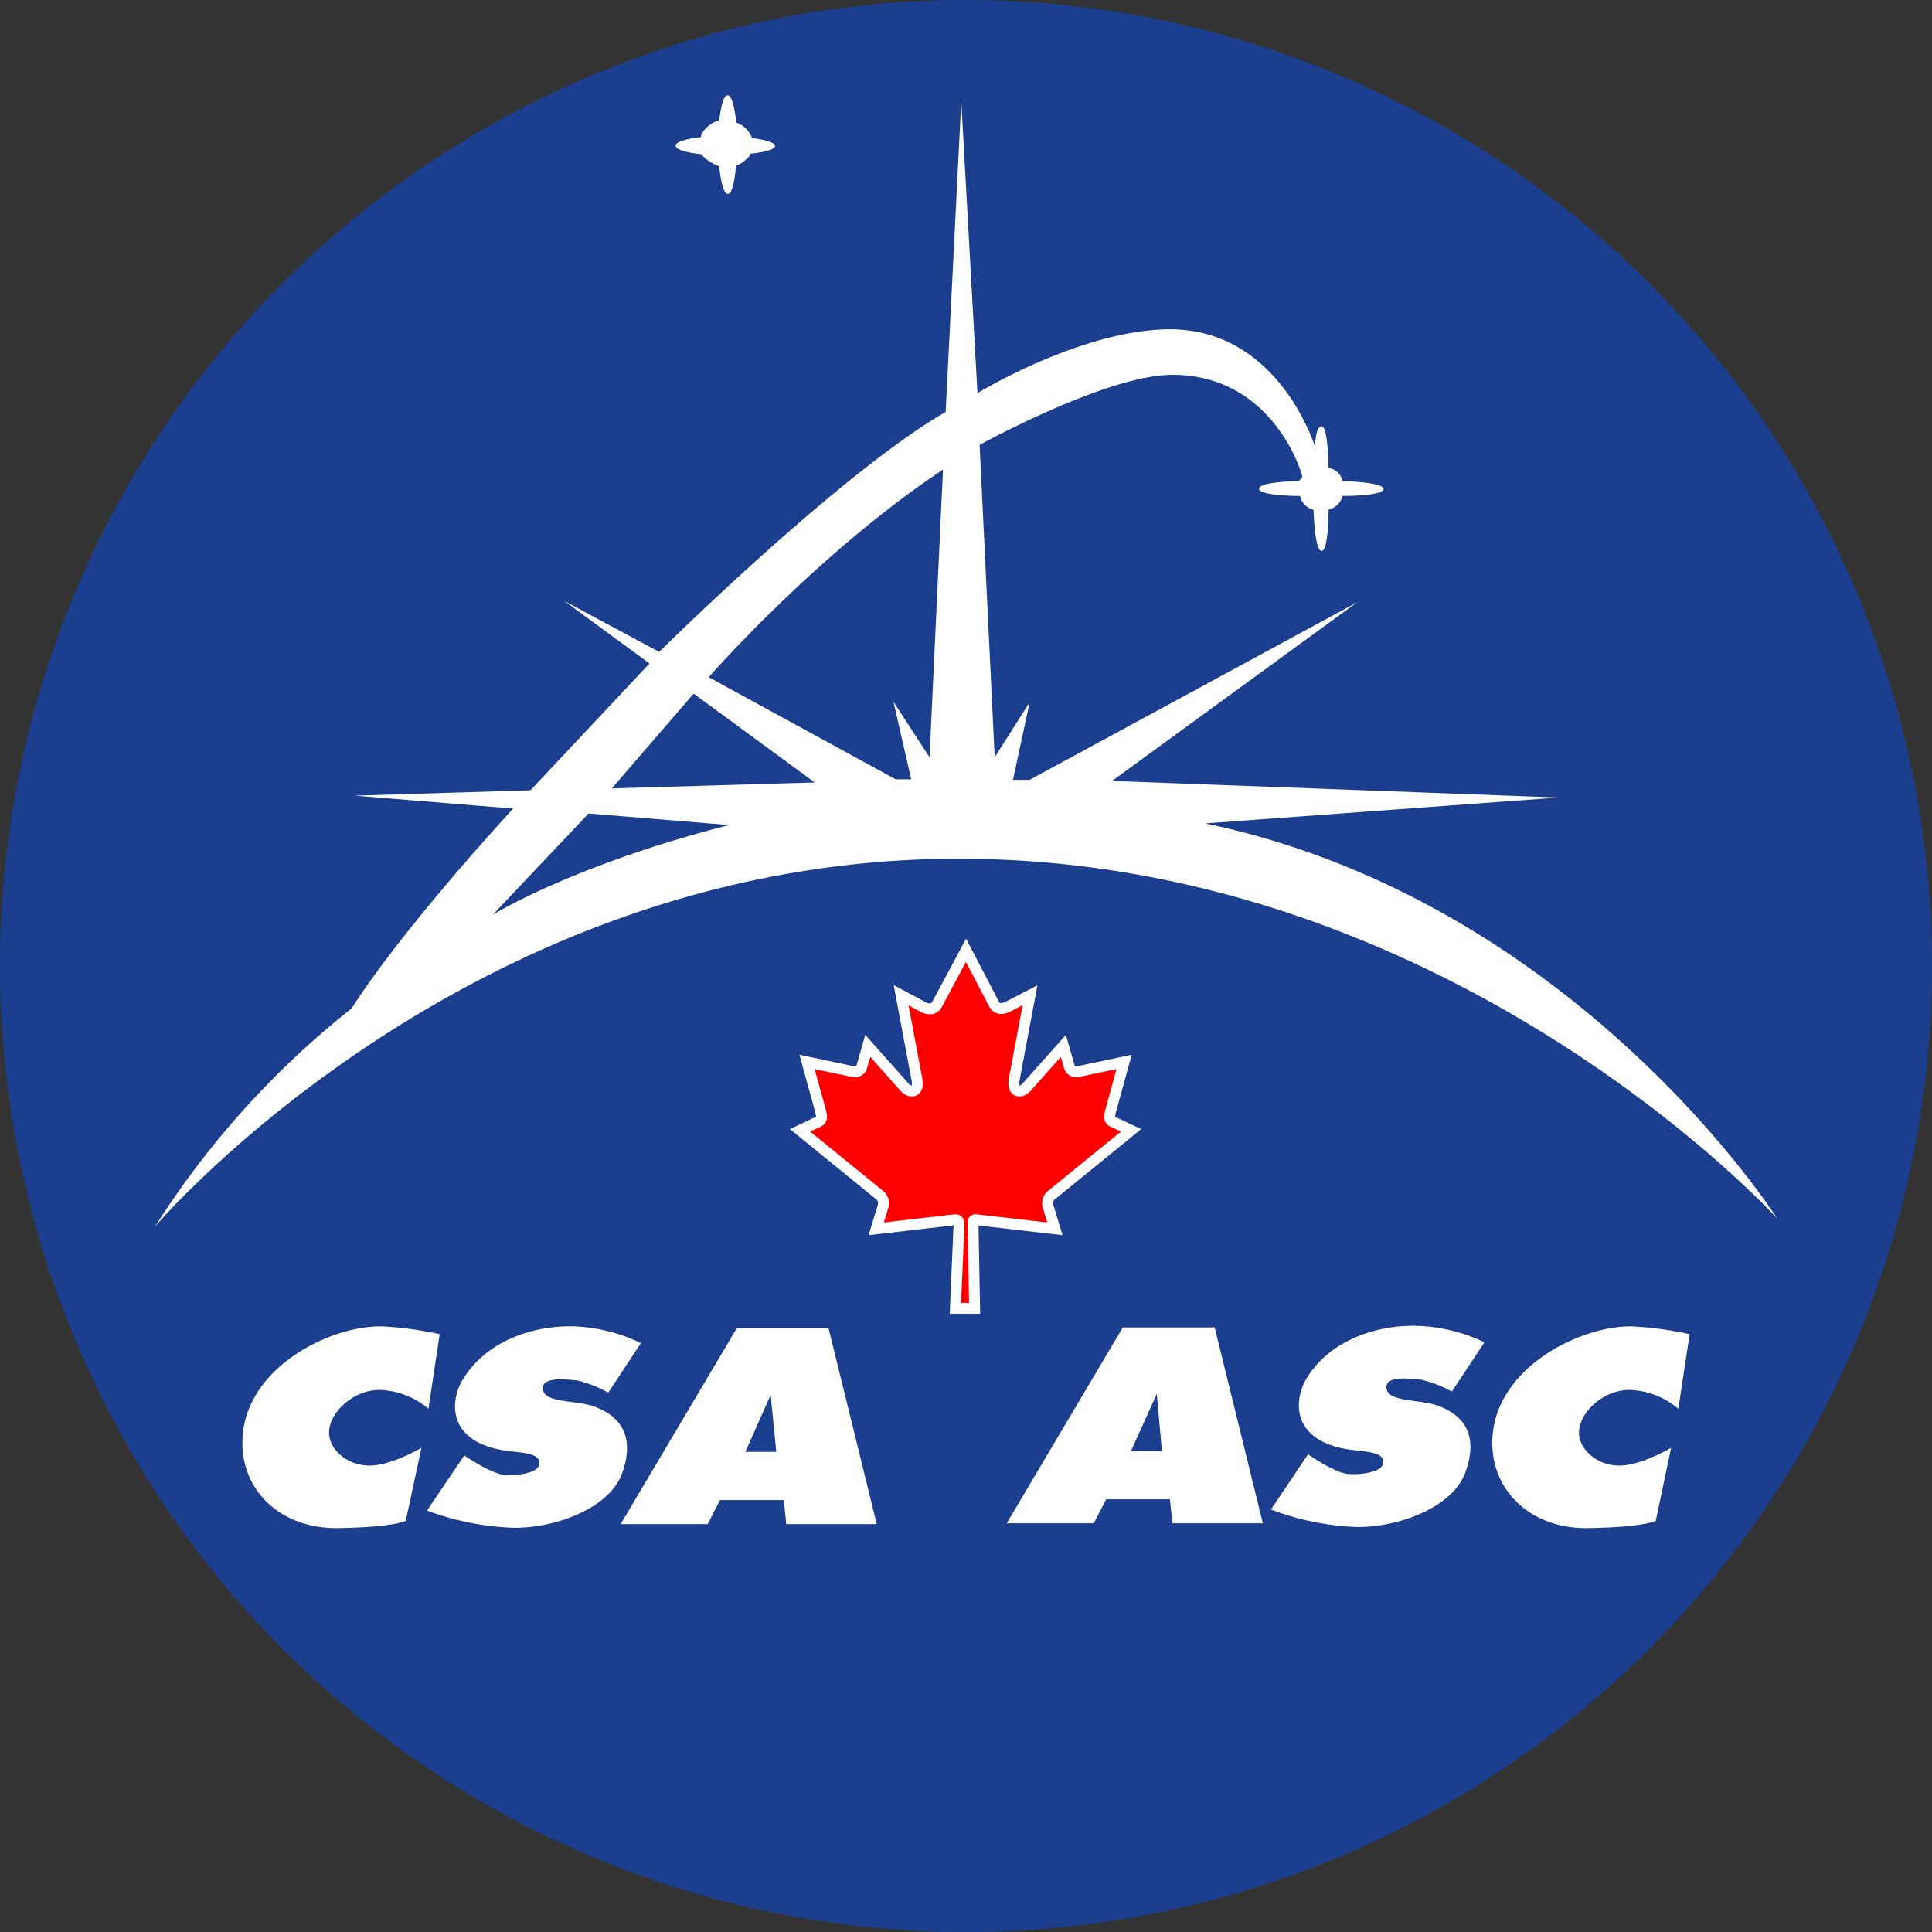
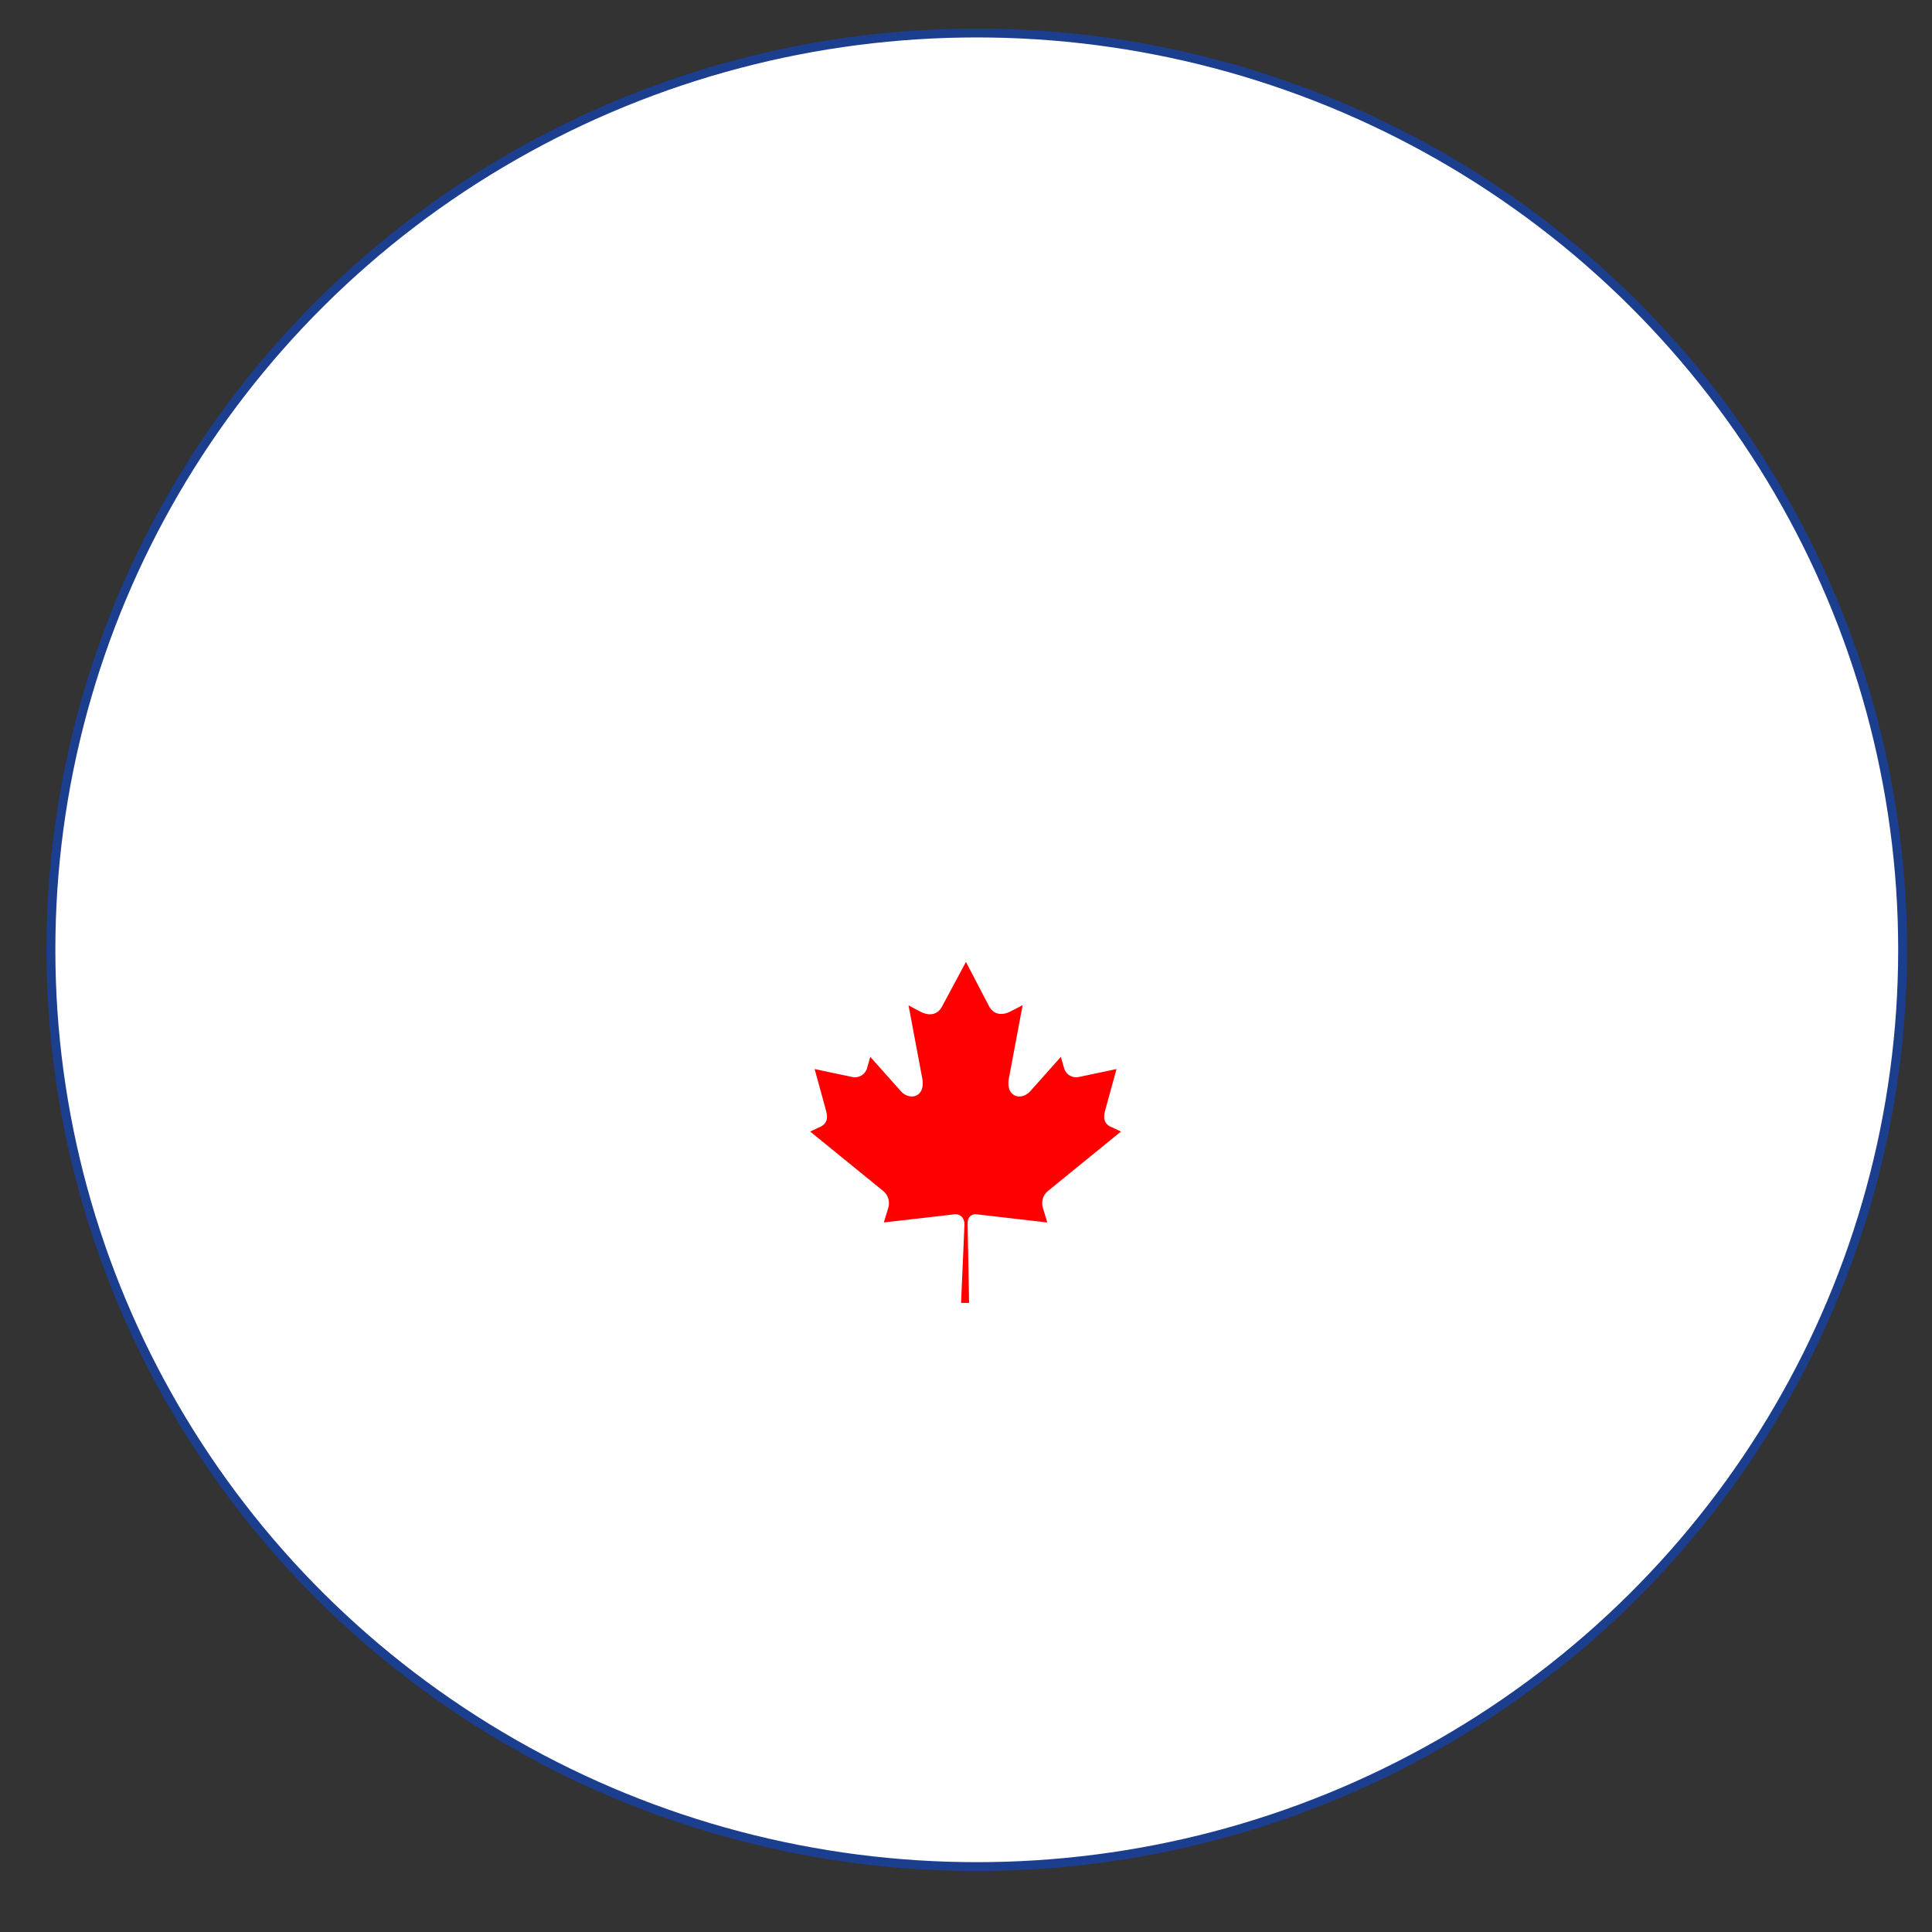
<svg xmlns="http://www.w3.org/2000/svg" id="svg2" viewBox="0 0 224.22 224.22" width="224.22" height="224.22">
  <rect x="0" y="0" width="224.22" height="224.22" fill="#333333" stroke="none" />
  <defs>
    <style> .cls-1 { fill: #fff; stroke: #1b3e8f; stroke-miterlimit: 10; stroke-width: 1.03px; } .cls-2 { fill: #1b3e8f; } .cls-3 { fill: red; stroke: #fff; stroke-width: 1.26px; } </style>
  </defs>
  <title>Logo_Canadian_Space_Agency_2</title>
  <g id="layer1">
    <g id="g2398">
      <g id="g3299">
        <ellipse class="cls-1" cx="113.36" cy="110.23" rx="107.45" ry="106.4" />
-         <path id="path2416" class="cls-2" d="M113.63,1.5A112.11,112.11,0,1,0,225.72,113.59,112.15,112.15,0,0,0,113.63,1.5ZM85.94,12.56c.73,0,1,3.16,1,3.16a3,3,0,0,1,1.84,1.81s2.66.27,2.66.91-2.85.9-2.85.9c0,.39-1.31,1.38-1.68,1.38,0,0-.2,3.28-.94,3.28s-1-3.22-1-3.22c-.36,0-2-1-2-1.37,0,0-3.06-.29-3.06-1s2.94-1,2.94-1c0-.71,1.34-1.88,2.09-1.88C85,15.59,85.22,12.56,85.94,12.56Zm27.12.66,1.88,33.91s11.92-7.29,22.12-7.41c12.91-.15,17.07,13.69,17.07,13.69s0-2.44.75-2.44.81,4.84.81,4.84a1.93,1.93,0,0,1,1.62,1.53s4.75.09,4.75.91-4.75.81-4.75.81a2.11,2.11,0,0,1-1.62,1.57s0,4.81-.81,4.81-.94-4.78-.94-4.78a2.13,2.13,0,0,1-1.56-1.6s-4.75,0-4.75-.84,4.56-.88,4.56-.88.44-.31.44-.56S149.3,45,137.56,45c-7.63,0-22.37,8.13-22.37,8.13l1.75,36.25L121,83l-1.94,9H121l38-20.6L130.56,92.13l51.82,1.93-41,3c43,9,66.37,45.85,66.37,45.85s-37.88-41.75-95-41.75c-57,0-93.25,42.68-93.25,42.68a101.82,101.82,0,0,1,22.81-25.31c6.16-9.61,18.75-23.19,18.75-23.19l-18.37-1.5,20.37-.62L76.88,78.5,67,71.25l11,5.91s20.89-20.71,33.25-27.85ZM110.94,56C96.33,65.7,83.75,80.09,83.75,80.09l21.69,11.85h1.81l-2.06-9,4.19,6.44ZM82,82,72.5,93l23.56-.69ZM69.81,95.91,58.69,107.66s9.37-5.8,27.44-10.41Zm96.32,59.47a19.75,19.75,0,0,1,7.65,1.9L170,163a14.5,14.5,0,0,0-3.53-1.37c-1.24-.12-3.95-.49-4.06.75-.18,1.85,3.62,1.5,5.72,2.18,2.4.79,5.28,2.75,3.43,7.82-1.44,4-7.56,6.34-12.5,6.34A31.33,31.33,0,0,1,149,176.69l4.31-6.41s3.08,2.16,4.63,2.28,3.8-.2,4.06-1.15c.4-1.5-2.41-1.44-4-1.69-6.89-1.11-6.23-5.95-4.91-8.16C155.76,157.06,161.26,155.21,166.13,155.38Zm-120.22.06a40.74,40.74,0,0,1,6.62.9L51.22,165a9.15,9.15,0,0,0-5.66-2.19c-3.15,0-5.91,2.71-5.87,5,0,1.81,2,3.78,4.72,3.78,2.51,0,6-2.06,6-2.06L48.59,178s-1.32.75-7.9.84-11.13-4.31-11.06-10C29.72,160.28,39.89,155.27,45.91,155.44Zm22.31,0a19.46,19.46,0,0,1,7.66,1.94l-3.79,5.75a14.56,14.56,0,0,0-3.53-1.41c-1.23-.12-3.94-.46-4.06.78-.17,1.85,3.62,1.47,5.72,2.16,2.4.78,5.31,2.77,3.47,7.84-1.45,4-7.56,6.31-12.5,6.31a32,32,0,0,1-10.13-2l4.32-6.4s3.08,2.12,4.62,2.25,3.81-.18,4.06-1.13c.4-1.5-2.41-1.43-4-1.69-6.89-1.1-6.22-5.95-4.9-8.15C57.85,157.16,63.35,155.27,68.22,155.44Zm122.75,0a40.74,40.74,0,0,1,6.62.9L196.28,165a9.14,9.14,0,0,0-5.65-2.19c-3.16,0-5.91,2.71-5.88,5,0,1.81,2,3.78,4.69,3.78,2.51,0,6-2.06,6-2.06L193.66,178s-1.33.75-7.91.84-11.12-4.31-11.06-10C174.78,160.28,185,155.27,191,155.44Zm-59.16.12h10.66l5.59,22.72h-10.5l-.28-2.78h-7.4l-1.44,2.78h-10.1Zm-44.81.1H97.66l5.59,22.72H92.75l-.28-2.79H85.06l-1.43,2.79H73.53Zm48.75,7.62-3,6.63h3.6Zm-44.81.1L88,170h3.59Z" transform="translate(-1.5 -1.5)" />
        <path id="maple_leaf" data-name="maple leaf" class="cls-3" d="M113.61,111.79l-3.36,6.27c-.38.69-1.06.62-1.74.24L106.08,117l1.81,9.64c.38,1.76-.84,1.76-1.44,1l-4.24-4.76-.69,2.41a.83.83,0,0,1-1,.58l-5.36-1.13,1.41,5.13c.3,1.14.54,1.61-.31,1.91l-1.91.9,9.23,7.51a1.21,1.21,0,0,1,.42,1.26l-.81,2.66,9.2-1.06c.29,0,.41.23.41.56l-.42,9.73h2.23l-.18-9.71c0-.33,0-.59.3-.58l9.2,1.06-.81-2.66a1.21,1.21,0,0,1,.42-1.26l9.23-7.51-1.91-.9c-.85-.3-.61-.77-.31-1.91l1.41-5.13-5.36,1.13a.83.83,0,0,1-1-.58l-.69-2.41-4.24,4.76c-.6.76-1.82.76-1.44-1l1.81-9.64-2.43,1.26c-.68.38-1.36.45-1.75-.24Z" transform="translate(-1.5 -1.5)" />
      </g>
    </g>
  </g>
</svg>